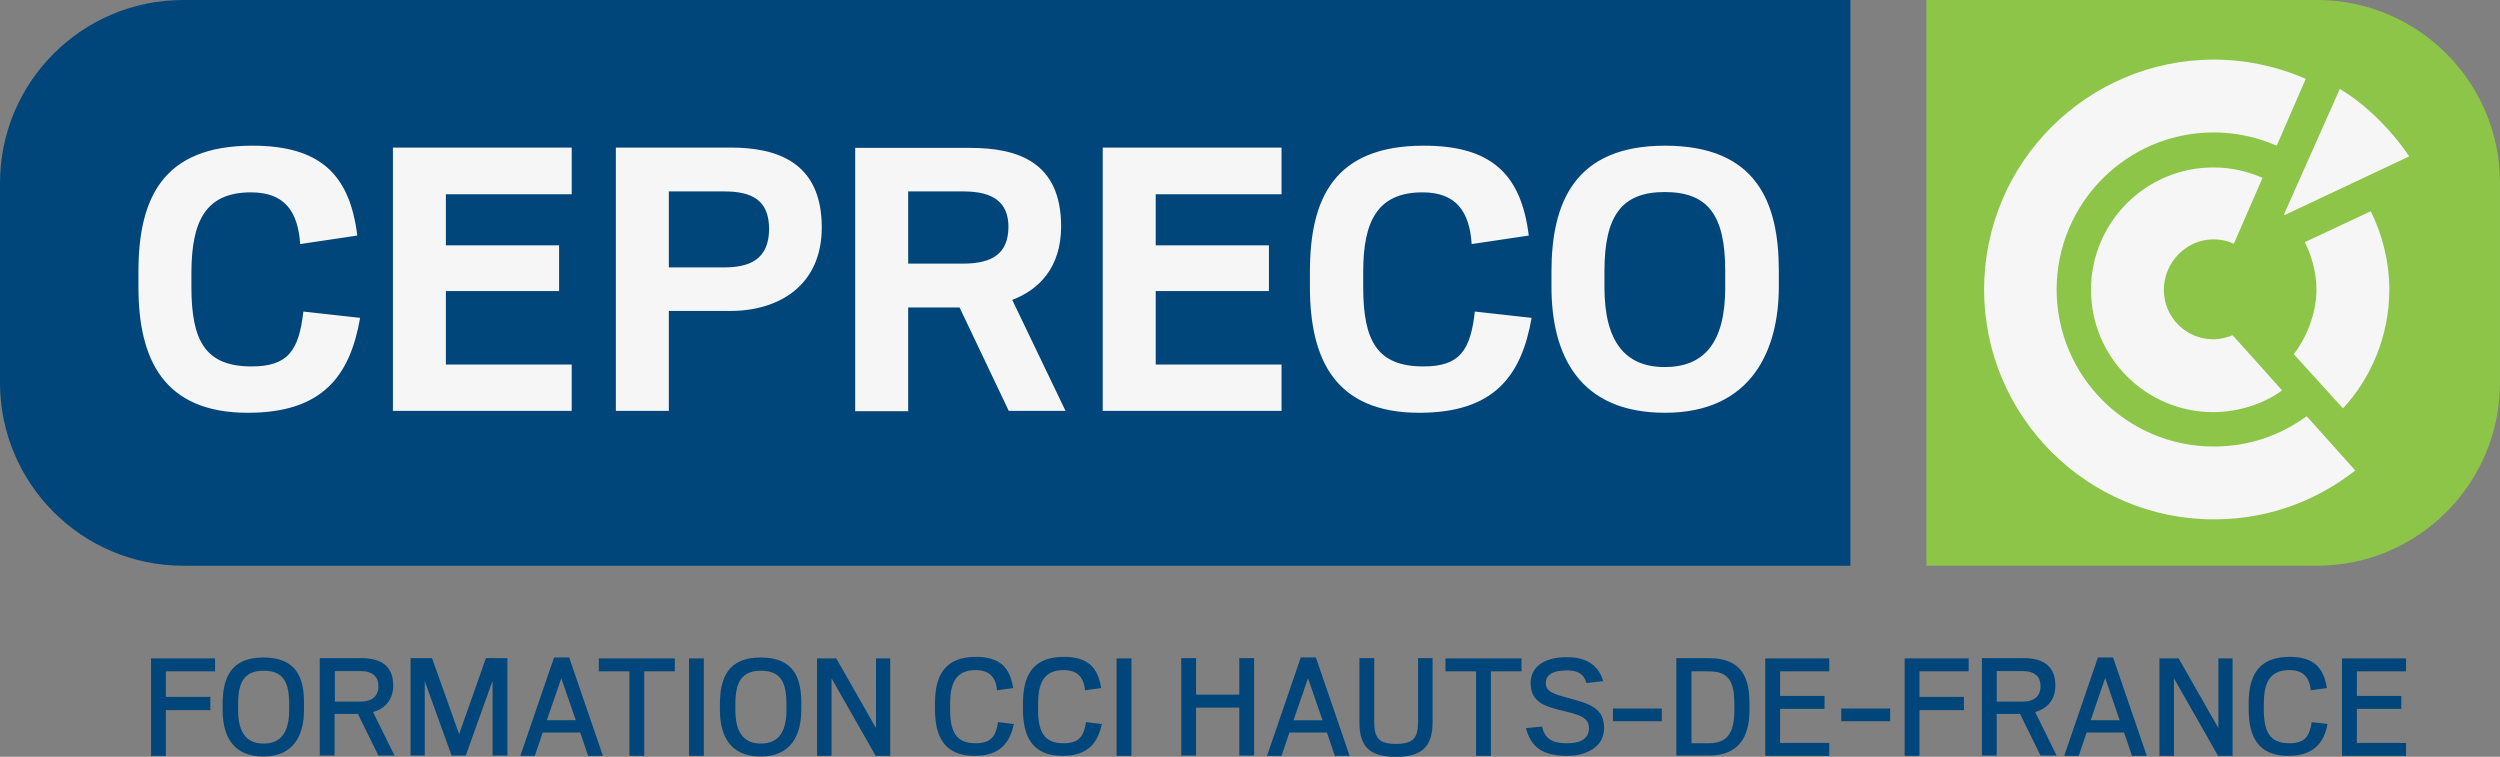
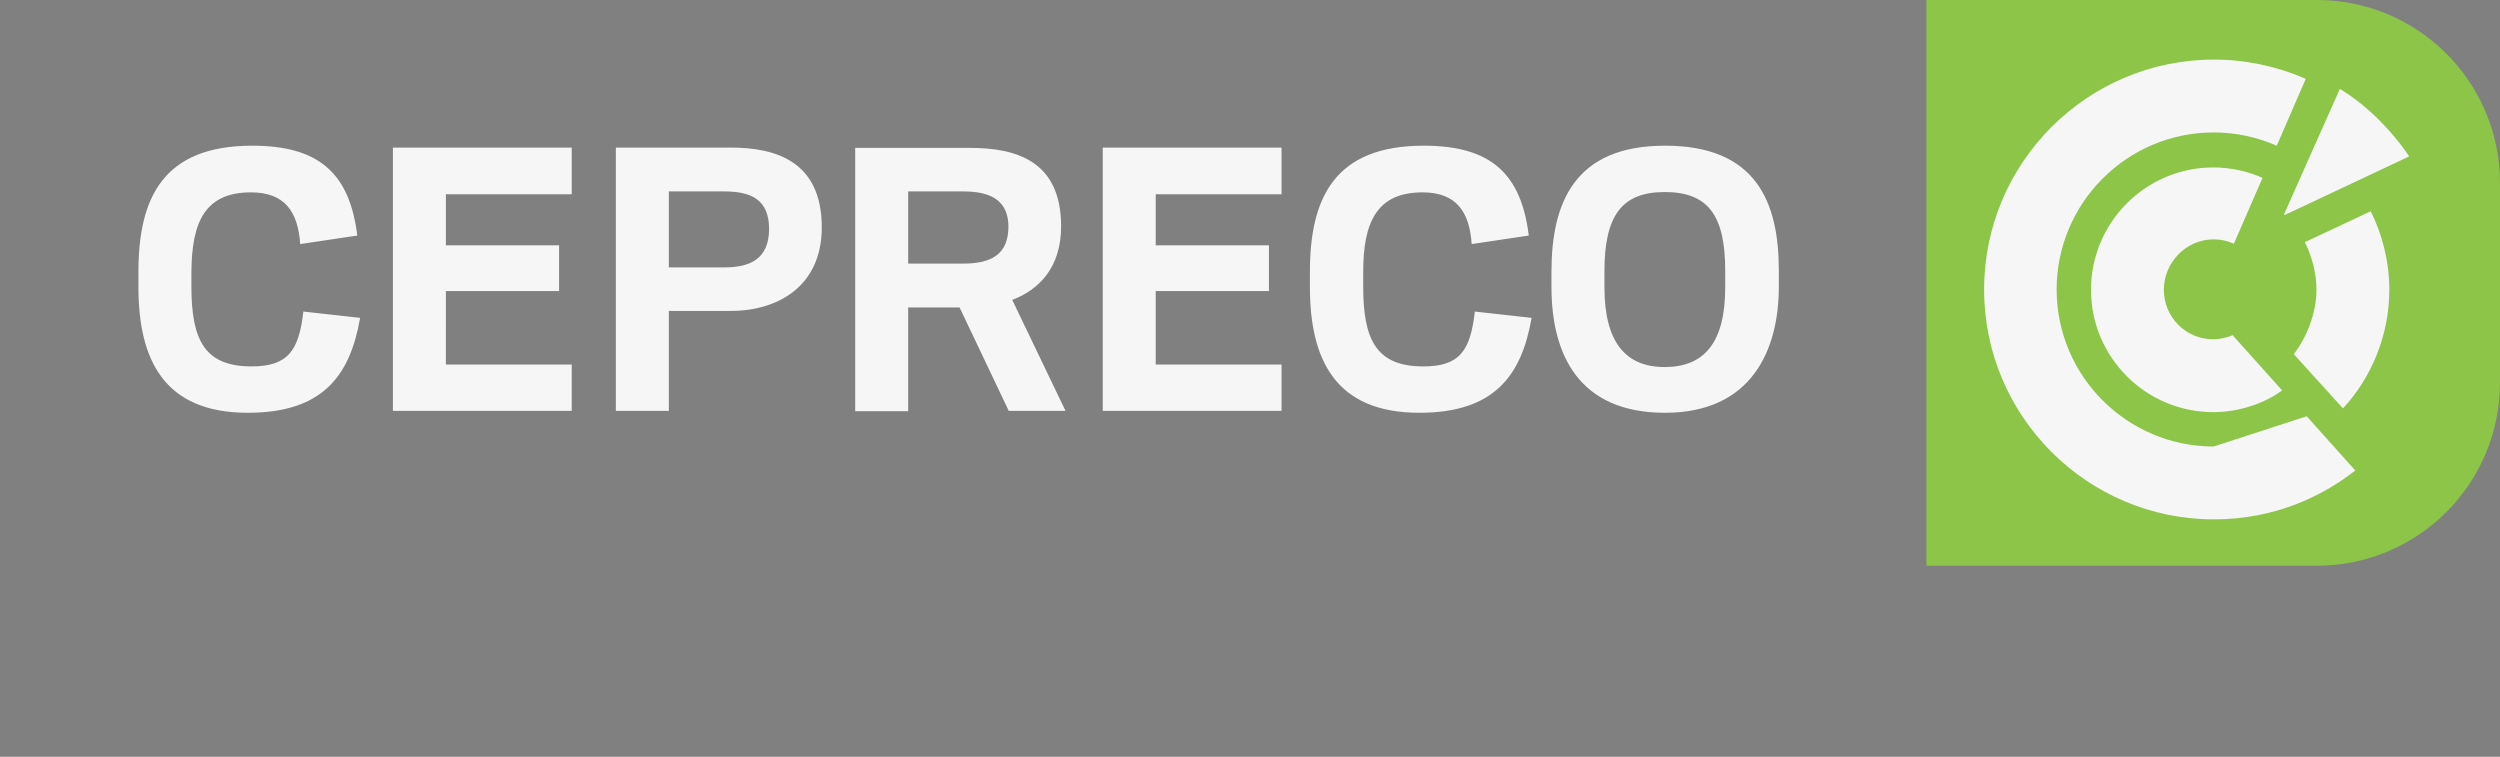
<svg xmlns="http://www.w3.org/2000/svg" width="792.8" height="240">
  <rect width="100%" height="100%" fill="#808080" stroke="none" />
  <path d="M734.7 0H610.9v179.4h123.8c32.1 0 58.1-26 58.1-58.1V58.1c0-32.1-26-58.1-58.1-58.1z" fill="#8dc549" />
-   <path d="M586.8 179.4V0H58.1C26 0 0 26 0 58.1v63.2c0 32.1 26 58.1 58.1 58.1h528.7zm-309 51.5l-12.6-22.1h-6.1v30.9h4.6v-24.6l14 24.6h4.6v-30.9h-4.5v22.1zm-102.1-22.4L165 239.7h4.6l2.5-7.4H184l2.5 7.4h4.7l-10.7-31.2h-4.8zm-2.3 19.9l4.6-13.3 4.6 13.3h-9.2zm16.5-15.5h9.7v26.8h4.7v-26.8h9.7v-4.1h-24.1v4.1zm28.6 26.8h4.7v-30.9h-4.7v30.9zm485-8.8l-12.6-22.1h-6.1v30.9h4.6v-24.6l14 24.6h4.6v-30.9h-4.5v22.1zm-462.3-22.4c-10.3 0-12.9 6.5-12.9 14.8v1.8c0 8.3 3.3 14.8 12.9 14.8 9.7 0 12.9-6.8 12.9-14.8v-1.9c.1-8.4-2.5-14.7-12.9-14.7zm8.2 16.6c0 6.7-2.3 10.7-8.1 10.7s-8.1-4-8.1-10.7v-1.8c0-6.7 1.8-10.6 8.1-10.6 6.4 0 8.1 3.8 8.1 10.6v1.8zM47.9 239.7h4.7v-14.5h14.1V221H52.6v-8.1h15.6v-4.1H47.9v30.9zm35.6-31.2c-10.3 0-12.9 6.5-12.9 14.8v1.8c0 8.3 3.3 14.8 12.9 14.8 9.7 0 12.9-6.8 12.9-14.8v-1.9c.1-8.4-2.5-14.7-12.9-14.7zm8.2 16.6c0 6.7-2.3 10.7-8.1 10.7s-8.1-4-8.1-10.7v-1.8c0-6.7 1.8-10.6 8.1-10.6 6.4 0 8.1 3.8 8.1 10.6v1.8zM763 212.9v-4.1h-20.3v30.9H763v-4.1h-15.6v-10.8h14.1v-4.1h-14.1v-7.8H763zm-453.6 22.8c-6.3 0-8.1-3.8-8.1-10.7v-1.8c0-6.4 1.7-10.7 8.1-10.7 4.6 0 6.4 2.5 6.8 6.4l5.1-.7c-1-6.4-4.1-9.9-11.8-9.9-10.1 0-13 6.2-13 14.8v1.8c0 8.6 2.9 14.8 12.6 14.8 7.9 0 11.2-4.1 12.4-10.1l-5-.6c-.7 4.5-2.2 6.7-7.1 6.7zm416.6 0c-6.3 0-8.1-3.8-8.1-10.7v-1.8c0-6.4 1.7-10.7 8.1-10.7 4.6 0 6.4 2.5 6.8 6.4l5.1-.7c-1-6.4-4.1-9.9-11.8-9.9-10.1 0-13 6.2-13 14.8v1.8c0 8.6 2.9 14.8 12.6 14.8 7.9 0 11.3-4.1 12.4-10.1l-5-.6c-.7 4.5-2.2 6.7-7.1 6.7zm-580.4-2.9l-8.6-24.1h-6.8v30.9h4.5V216l8.5 23.6h4.5l8.5-23.7v23.7h4.7v-30.9h-6.8l-8.5 24.1zm-20.9-15.4c0-6.7-4.5-8.7-10.2-8.7h-13.1v30.9h4.7v-13.2h7.4l6.5 13.2h5.1l-6.8-13.8c3.6-1 6.4-3.7 6.4-8.4zm-18.5 5.1v-9.7h8c4 0 5.8 1.8 5.8 4.8 0 3.2-2 4.9-5.8 4.9h-8zm306.3-14l-10.7 31.2h4.6l2.5-7.4h11.9l2.5 7.4h4.7l-10.7-31.2h-4.8zm-2.3 19.9l4.6-13.3 4.6 13.3h-9.2zm131.6-19.7h-10.2v30.9h10.3c9.6 0 12.9-6 12.9-14.5v-1.9c0-7.8-2-14.5-13-14.5zm8.2 16.4c0 6.6-1.7 10.6-8.1 10.6h-5.5v-22.8h5.5c6.2 0 8.1 3 8.1 10.4v1.8zm-38.5 3.6H527v-4h-15.5v4zm48.3 11h20.3v-4.1h-15.6v-10.8h14.1v-4.1h-14.1v-7.8h15.6v-4.1h-20.3v30.9zm44.2 0zm-20.1-11h15.5v-4h-15.5v4zm20.1 11h4.7v-14.5h14.1V221h-14.1v-8.1h15.6v-4.1H604v30.9zm-106.5-18.3c-4.8-1.3-7.3-2-7.3-4.8 0-2.5 2.1-4 6.7-4 3.4 0 5.4 1.1 6.2 4l5.3-.6c-1.5-5.2-5.5-7.6-11.5-7.6-7.8 0-11.5 3.5-11.5 8.2 0 6.2 4.7 7.5 10.6 8.9 4.5 1.1 7.9 1.9 7.9 5.4 0 3.8-3.4 4.8-6.9 4.8-4.9 0-7.1-1.5-8-5.3l-5.1.5c1.5 5.5 4.7 8.8 13.1 8.8 5.7 0 11.7-2.6 11.7-8.8 0-6.2-4.3-7.7-11.2-9.5zm-143.4 18.3h4.7v-30.9h-4.7v30.9zm38.9-19.4h-13.7v-11.6h-4.7v30.9h4.7v-15.2H393v15.2h4.7v-30.9H393v11.6zm-55.7 15.4c-6.3 0-8.1-3.8-8.1-10.7v-1.8c0-6.4 1.7-10.7 8.1-10.7 4.6 0 6.4 2.5 6.8 6.4l5.1-.7c-1-6.4-4.1-9.9-11.8-9.9-10.1 0-13 6.2-13 14.8v1.8c0 8.6 2.9 14.8 12.6 14.8 7.9 0 11.2-4.1 12.4-10.1l-5-.6c-.7 4.5-2.2 6.7-7.1 6.7zm328-27.2l-10.7 31.2h4.6l2.5-7.4h11.9l2.5 7.4h4.7l-10.7-31.2h-4.8zm-2.3 19.9l4.6-13.4 4.6 13.4H663zm-204.6-15.5h9.7v26.8h4.7v-26.8h9.7v-4.1h-24.1v4.1zm-8.7 16c0 5-1.4 7-7 7-5.5 0-6.9-1.9-6.9-7v-20.2h-4.7v20.4c0 8.1 3.7 10.9 11.6 10.9 7.9 0 11.6-2.9 11.6-11v-20.3h-4.6v20.2zm202.1-11.5c0-6.7-4.5-8.7-10.2-8.7h-13.1v30.9h4.7v-13.2h7.4l6.5 13.2h5.1l-6.8-13.8c3.6-1 6.4-3.7 6.4-8.4zm-18.6 5.1v-9.7h8.1c4 0 5.8 1.8 5.8 4.8 0 3.2-2 4.9-5.8 4.9h-8.1z" fill="#00467a" />
-   <path d="M702 141.6c-27.4 0-49.8-22.3-49.8-49.8 0-27.4 22.3-49.8 49.8-49.8 7.1 0 13.8 1.5 20 4.2l9.2-21.2c-9.2-4-19.1-6.1-29.1-6.1-40.2 0-72.9 32.7-72.9 72.9s32.7 72.9 72.9 72.9c19.1 0 34.2-7.2 44.8-15.5L731.5 132c-8.6 6.2-18.4 9.6-29.5 9.6zm22.5-73.4L764 49.6c-5.8-8.6-13.8-16.5-22-21.4L724.3 68l.2.2zm6.4 8.6c2 3.9 3.7 9.4 3.7 15.1 0 7.3-3.1 15.2-7.2 20.4l15.6 17.2c8.7-9.3 14.7-22.8 14.7-37.6 0-8.8-2.2-17.6-5.9-24.9l-20.9 9.8zm-28.9-.9c2.3 0 4.5.5 6.4 1.4l9.1-20.9c-4.6-2-9.8-3.3-15.6-3.3-21.4 0-38.8 17.4-38.8 38.8s17.4 38.8 38.8 38.8c8.2 0 16.5-2.9 21.8-6.9 0 0-14.4-16.1-15.7-17.5-1.3.6-3.9 1.3-6.1 1.3-8.7 0-15.7-7-15.7-15.7s7.1-16 15.8-16zm-577.4 54.4h56.7v-14.7h-39.9V92.3h35.9V77.8h-35.9V61.6h39.9V46.8h-56.7v83.5zM528 46.2c-28.7 0-36 18.1-36 40V91c0 21.6 8.8 39.9 36 39.9 27.5 0 36.1-19.9 36.1-40v-5.1c0-21.8-7.2-39.6-36.1-39.6zm19.1 45c0 17.5-6.7 25.2-19.2 25.2-12.4 0-19.1-7.9-19.1-25.3V86c0-17.6 5.5-25.1 19.1-25.1 13.7 0 19.2 7.3 19.2 24.9v5.4zm-197.4 39.1h56.7v-14.7h-39.9V92.3h35.9V77.8h-35.9V61.6h39.9V46.8h-56.7v83.5zM79.8 116.2c-14.7 0-19.1-8.1-19.1-25.2v-4.8C60.8 70.4 65 61 79.6 61c10.7 0 14.9 6.1 15.6 16.4l18.1-2.7c-2.4-19.6-12-28.5-33.3-28.5-28.4 0-36.1 16.7-36.1 40V91c0 23.1 8.1 39.9 34.7 39.9 23.6 0 32.4-11.6 35.6-30.1l-18-2c-1.4 12.4-4.9 17.4-16.4 17.4zm256.7-44.4c0-20.7-14.1-24.9-28.9-24.9h-36.4v83.5H288V97.5h16.3l15.6 32.8h18L321 95.1c8.5-3.2 15.5-10.3 15.5-23.3zm-31.1 11.8H288V60.7h17.5c9.7 0 14.3 3.6 14.3 11.3-.1 8.3-4.9 11.6-14.4 11.6zm146 32.6c-14.7 0-19.1-8.1-19.1-25.2v-4.8c0-15.7 4.3-25.2 18.8-25.2 10.7 0 14.9 6.1 15.6 16.4l18.1-2.7c-2.4-19.6-12-28.5-33.3-28.5-28.4 0-36.1 16.7-36.1 40V91c0 23.1 8.1 39.9 34.7 39.9 23.6 0 32.4-11.6 35.6-30.1l-18-2c-1.4 12.4-4.8 17.4-16.3 17.4zM231.7 46.8h-36.4v83.5h16.8V98.6h19.6c15.1 0 28.9-7.9 28.9-26.5 0-21.1-14.8-25.3-28.9-25.3zm-2.1 38h-17.5V60.7h17.5c8.8 0 14.3 2.7 14.3 12-.1 9.6-6.2 12.1-14.3 12.1z" fill="#f6f6f6" />
+   <path d="M702 141.6c-27.4 0-49.8-22.3-49.8-49.8 0-27.4 22.3-49.8 49.8-49.8 7.1 0 13.8 1.5 20 4.2l9.2-21.2c-9.2-4-19.1-6.1-29.1-6.1-40.2 0-72.9 32.7-72.9 72.9s32.7 72.9 72.9 72.9c19.1 0 34.2-7.2 44.8-15.5L731.5 132zm22.5-73.4L764 49.6c-5.8-8.6-13.8-16.5-22-21.4L724.3 68l.2.2zm6.4 8.6c2 3.9 3.7 9.4 3.7 15.1 0 7.3-3.1 15.2-7.2 20.4l15.6 17.2c8.7-9.3 14.7-22.8 14.7-37.6 0-8.8-2.2-17.6-5.9-24.9l-20.9 9.8zm-28.9-.9c2.3 0 4.5.5 6.4 1.4l9.1-20.9c-4.6-2-9.8-3.3-15.6-3.3-21.4 0-38.8 17.4-38.8 38.8s17.4 38.8 38.8 38.8c8.2 0 16.5-2.9 21.8-6.9 0 0-14.4-16.1-15.7-17.5-1.3.6-3.9 1.3-6.1 1.3-8.7 0-15.7-7-15.7-15.7s7.1-16 15.8-16zm-577.4 54.4h56.7v-14.7h-39.9V92.3h35.9V77.8h-35.9V61.6h39.9V46.8h-56.7v83.5zM528 46.2c-28.7 0-36 18.1-36 40V91c0 21.6 8.8 39.9 36 39.9 27.5 0 36.1-19.9 36.1-40v-5.1c0-21.8-7.2-39.6-36.1-39.6zm19.1 45c0 17.5-6.7 25.2-19.2 25.2-12.4 0-19.1-7.9-19.1-25.3V86c0-17.6 5.5-25.1 19.1-25.1 13.7 0 19.2 7.3 19.2 24.9v5.4zm-197.4 39.1h56.7v-14.7h-39.9V92.3h35.9V77.8h-35.9V61.6h39.9V46.8h-56.7v83.5zM79.8 116.2c-14.7 0-19.1-8.1-19.1-25.2v-4.8C60.8 70.4 65 61 79.6 61c10.7 0 14.9 6.1 15.6 16.4l18.1-2.7c-2.4-19.6-12-28.5-33.3-28.5-28.4 0-36.1 16.7-36.1 40V91c0 23.1 8.1 39.9 34.7 39.9 23.6 0 32.4-11.6 35.6-30.1l-18-2c-1.4 12.4-4.9 17.4-16.4 17.4zm256.7-44.4c0-20.7-14.1-24.9-28.9-24.9h-36.4v83.5H288V97.5h16.3l15.6 32.8h18L321 95.1c8.5-3.2 15.5-10.3 15.5-23.3zm-31.1 11.8H288V60.7h17.5c9.7 0 14.3 3.6 14.3 11.3-.1 8.3-4.9 11.6-14.4 11.6zm146 32.6c-14.7 0-19.1-8.1-19.1-25.2v-4.8c0-15.7 4.3-25.2 18.8-25.2 10.7 0 14.9 6.1 15.6 16.4l18.1-2.7c-2.4-19.6-12-28.5-33.3-28.5-28.4 0-36.1 16.7-36.1 40V91c0 23.1 8.1 39.9 34.7 39.9 23.6 0 32.4-11.6 35.6-30.1l-18-2c-1.4 12.4-4.8 17.4-16.3 17.4zM231.7 46.8h-36.4v83.5h16.8V98.6h19.6c15.1 0 28.9-7.9 28.9-26.5 0-21.1-14.8-25.3-28.9-25.3zm-2.1 38h-17.5V60.7h17.5c8.8 0 14.3 2.7 14.3 12-.1 9.6-6.2 12.1-14.3 12.1z" fill="#f6f6f6" />
</svg>